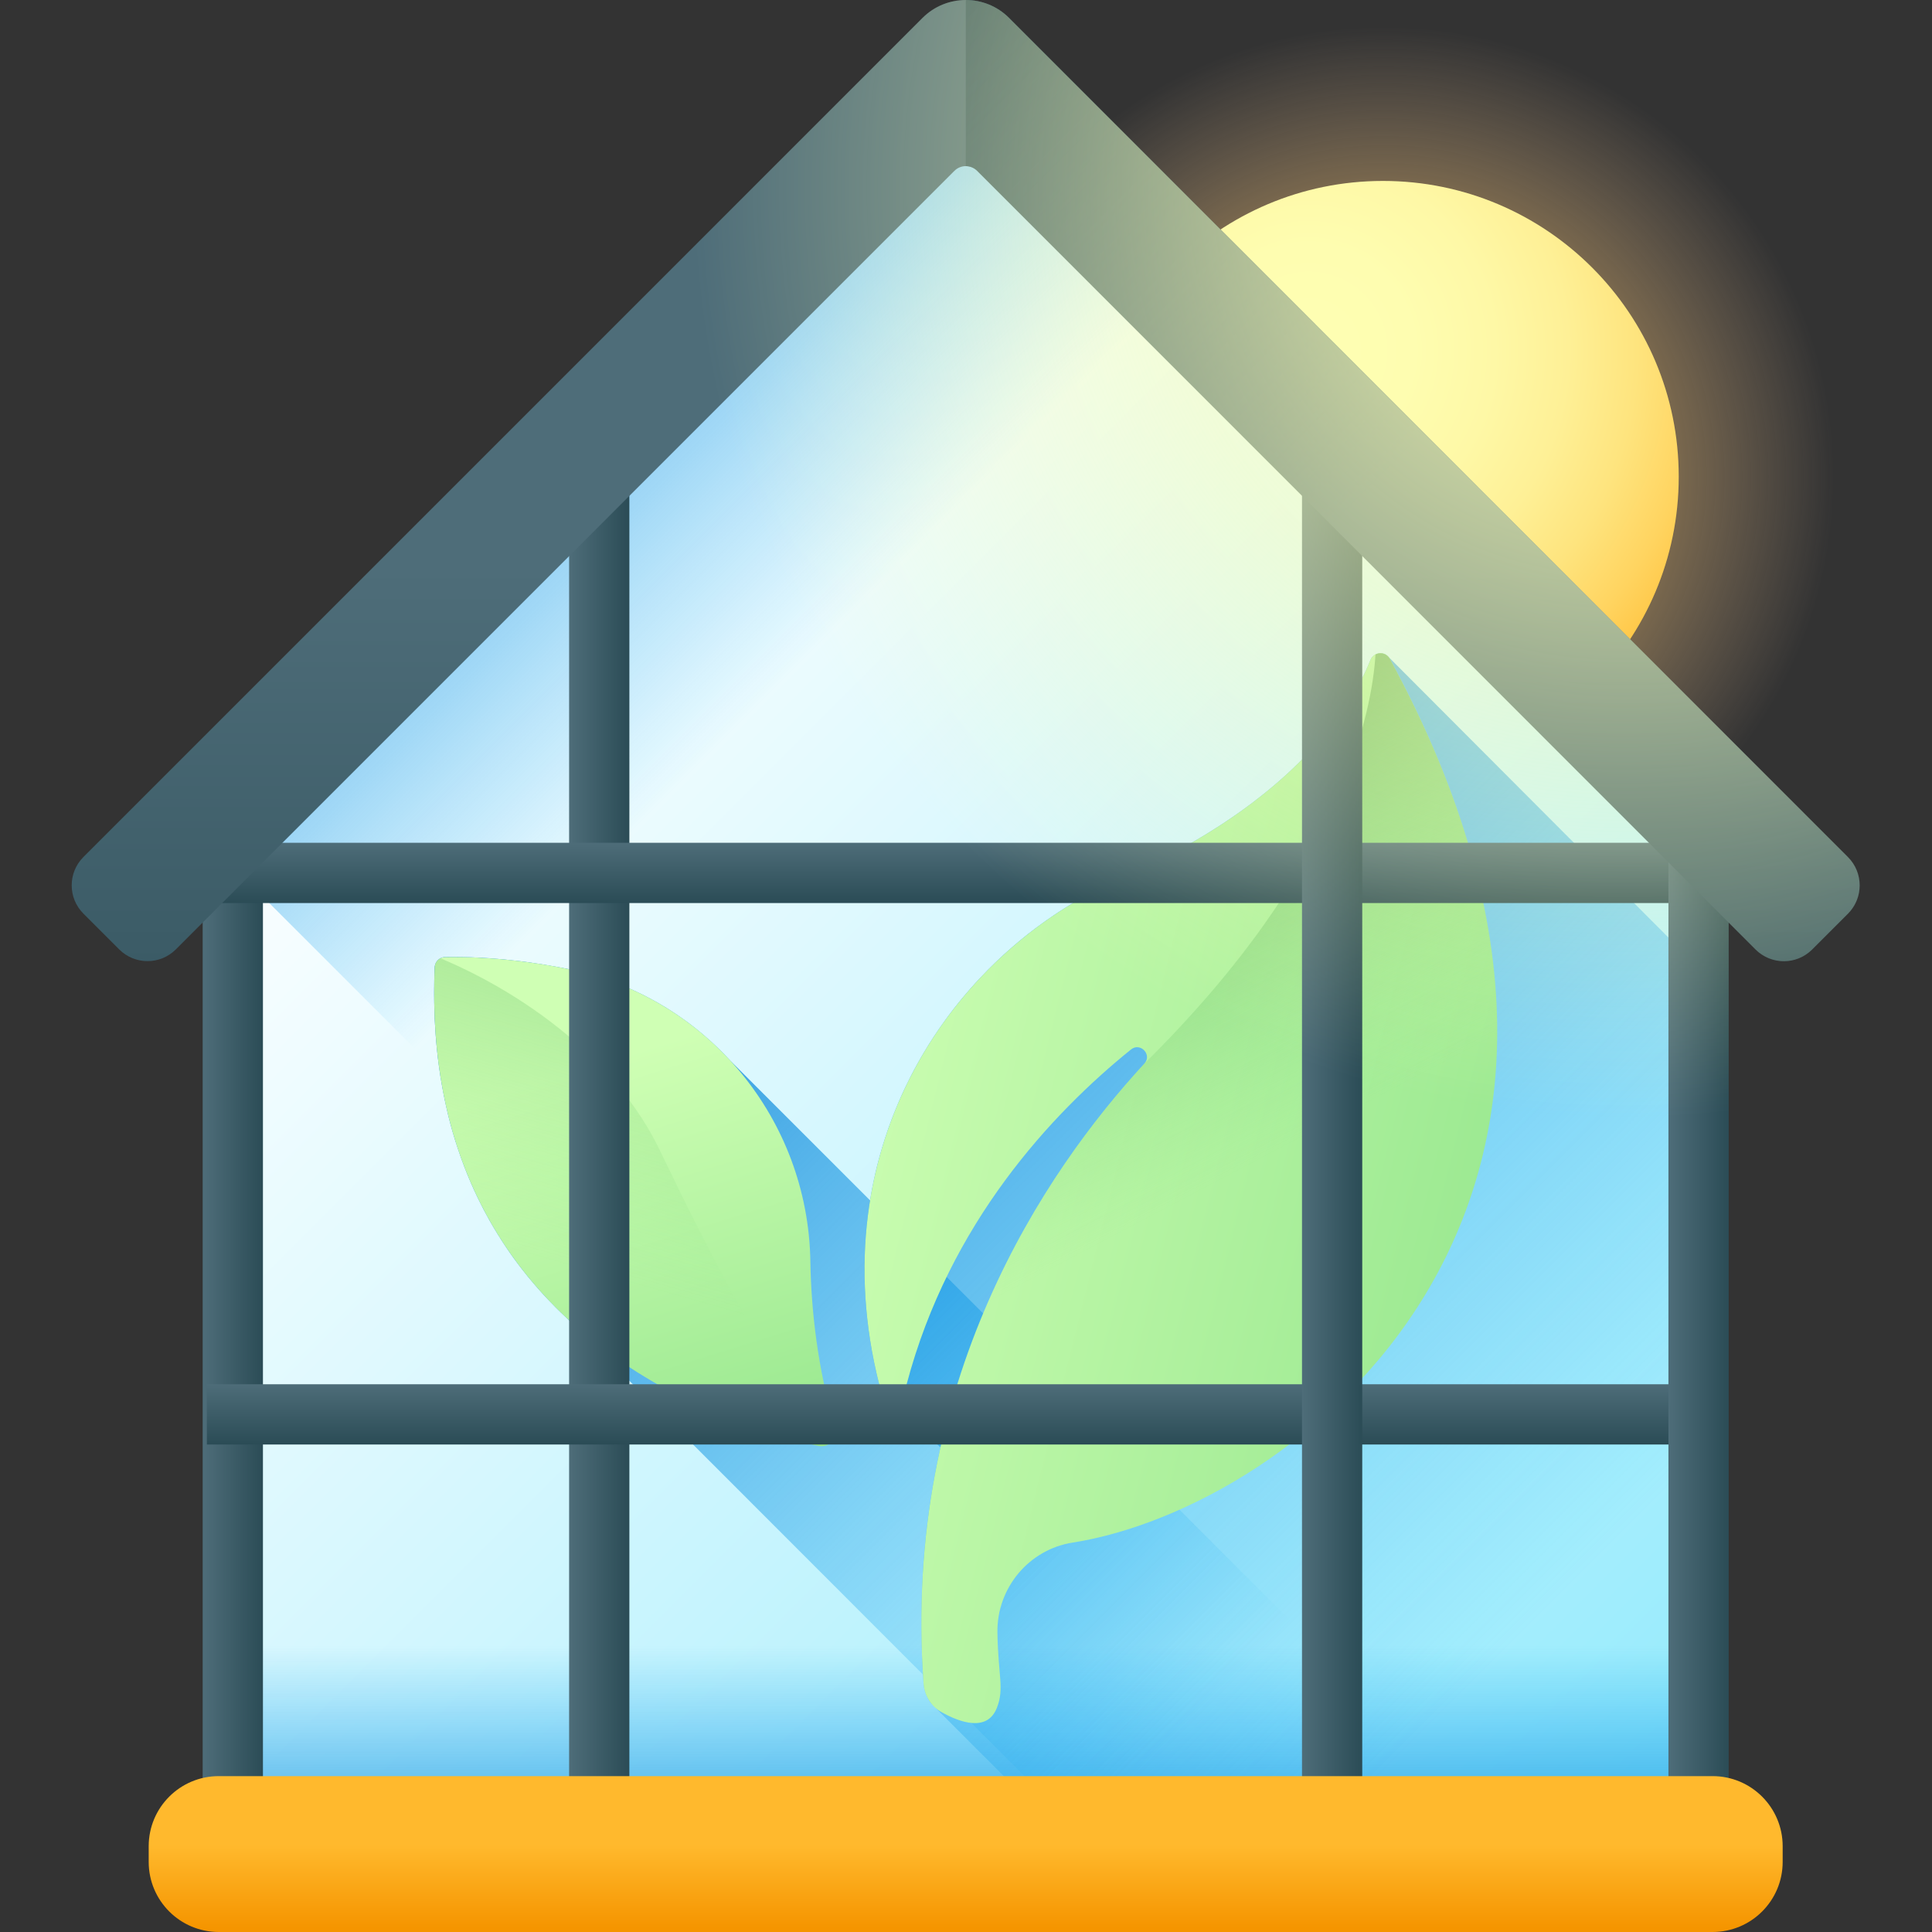
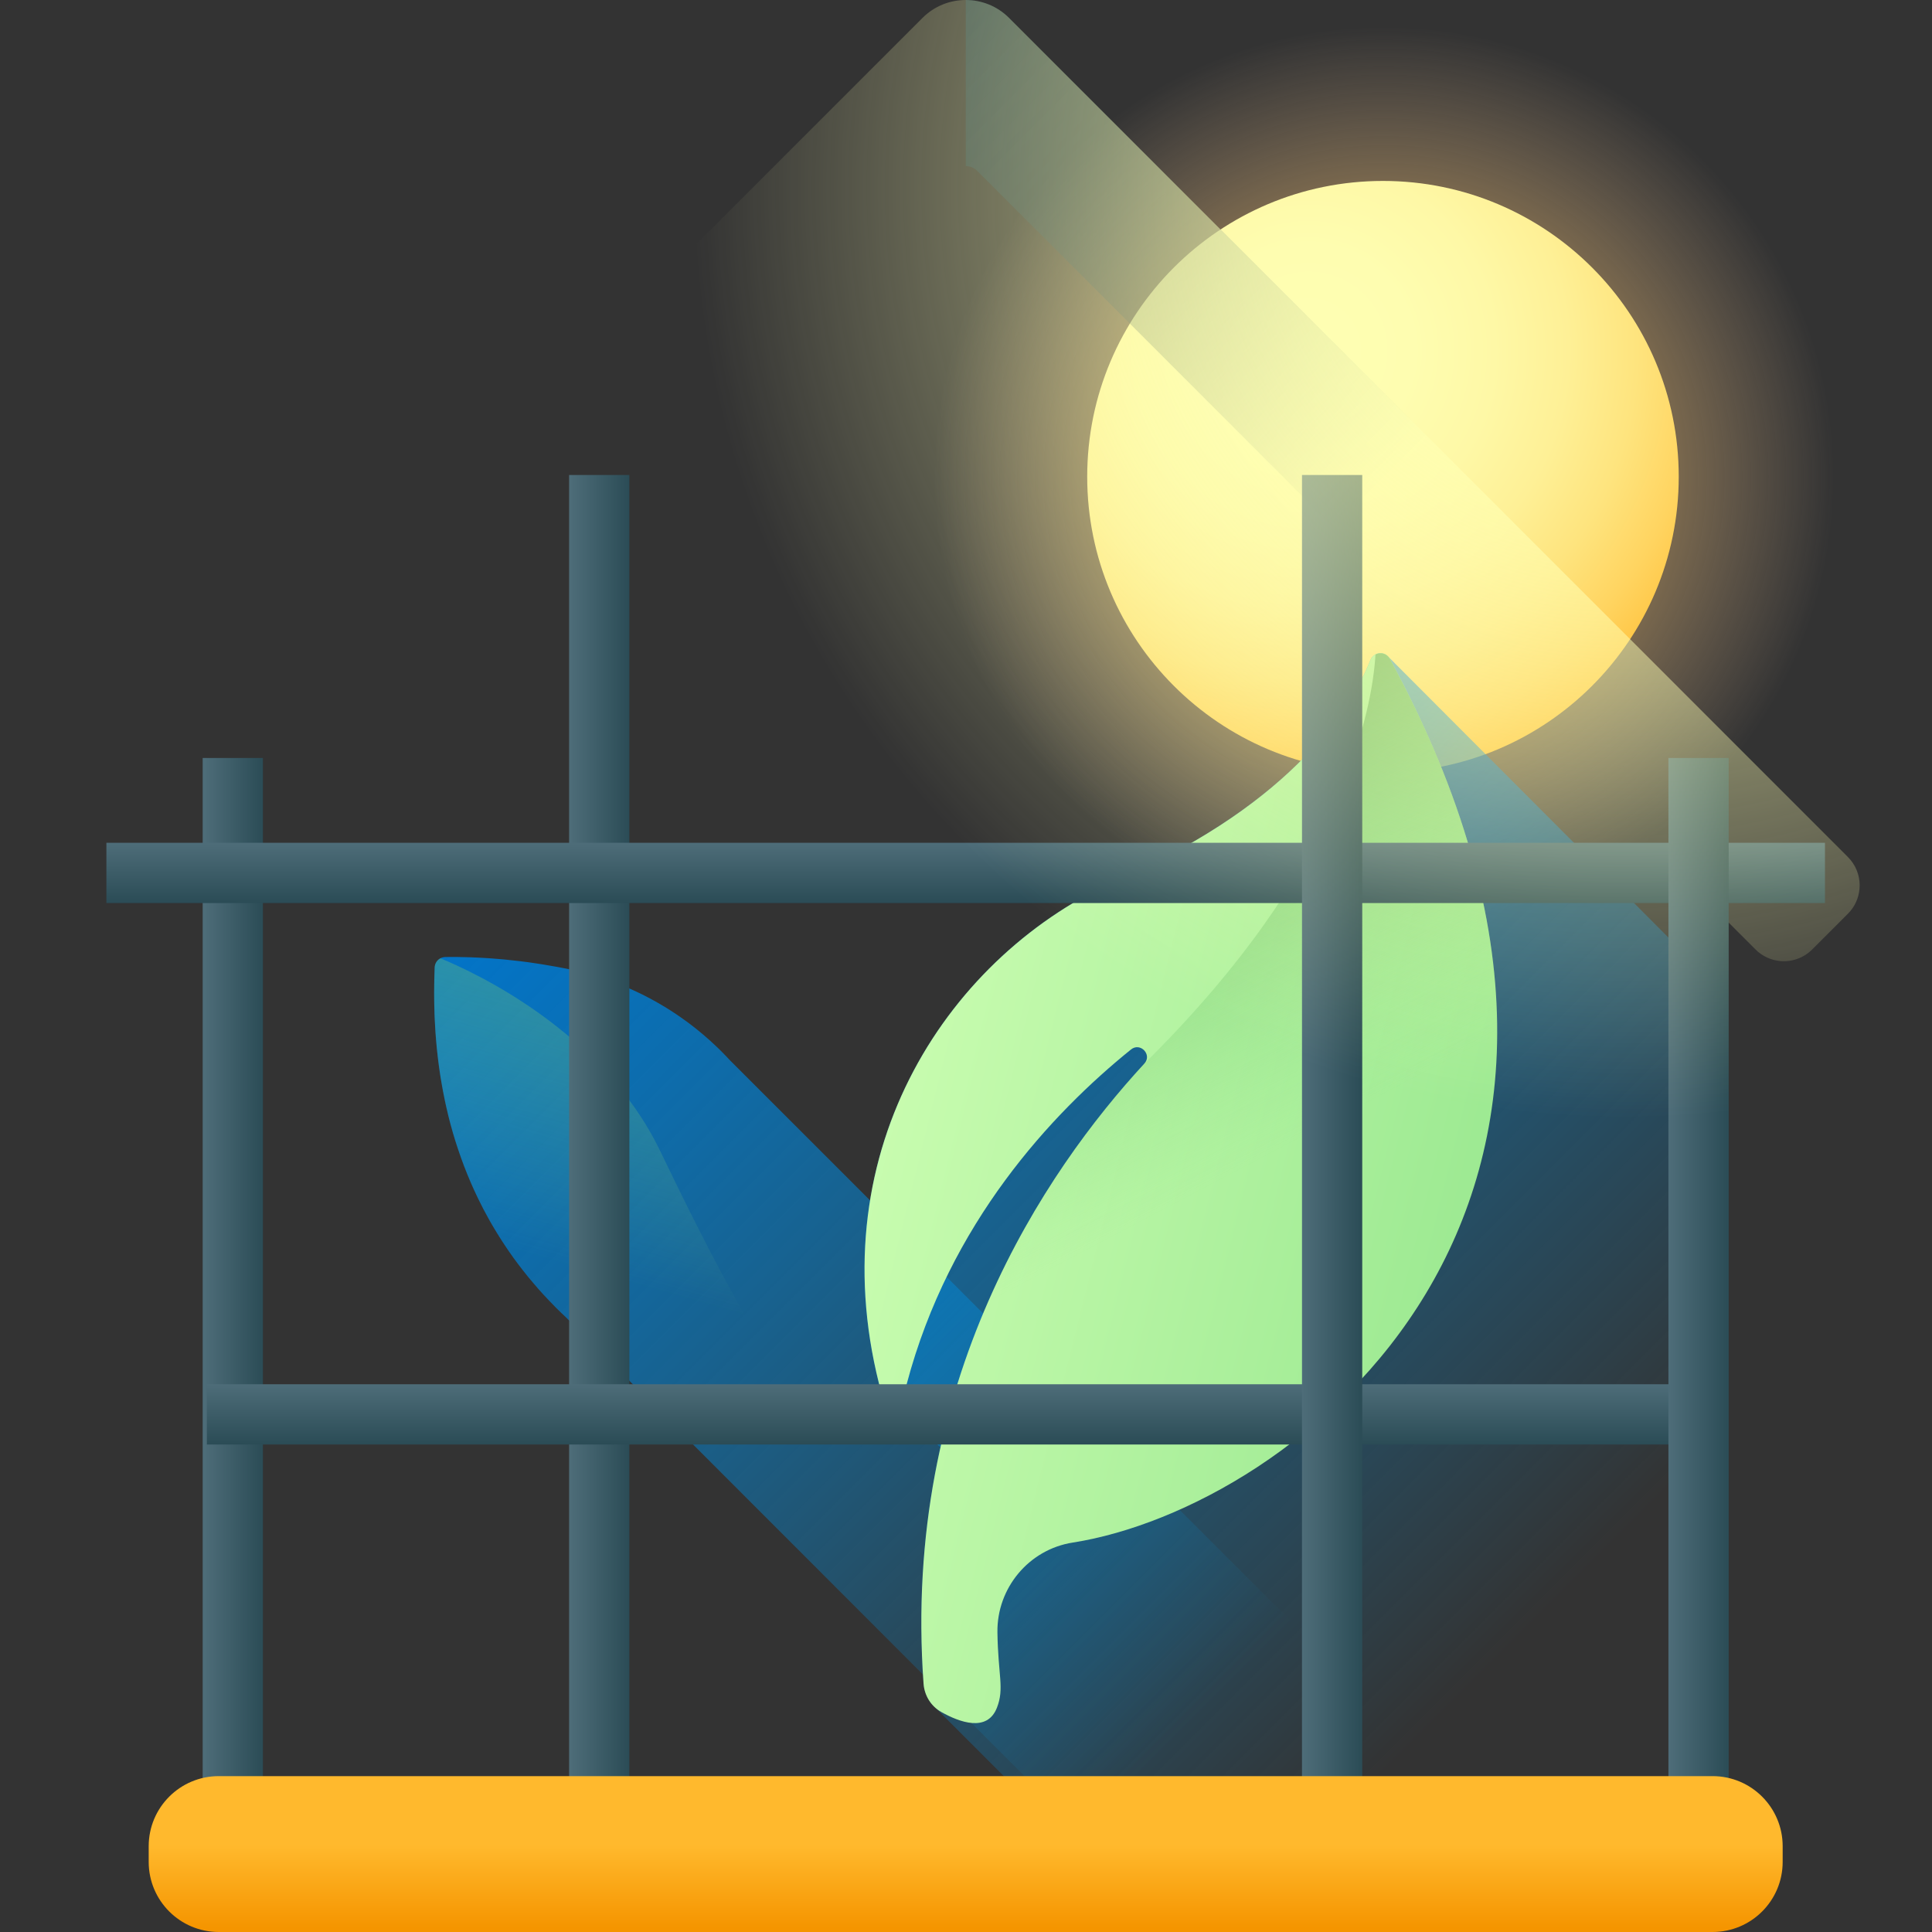
<svg xmlns="http://www.w3.org/2000/svg" xmlns:xlink="http://www.w3.org/1999/xlink" viewBox="-19 0 512 512">
  <rect x="-19" y="0" width="512" height="512" fill="#333333" stroke="none" />
  <radialGradient id="a" cx="347.783" cy="126.331" gradientUnits="userSpaceOnUse" r="119.285">
    <stop offset="0" stop-color="#ffb92d" />
    <stop offset=".336" stop-color="#fec259" stop-opacity=".663" />
    <stop offset=".782" stop-color="#fccd8d" stop-opacity=".22" />
    <stop offset="1" stop-color="#fbd1a2" stop-opacity="0" />
  </radialGradient>
  <radialGradient id="b" cx="327.82" cy="92.865" gradientUnits="userSpaceOnUse" r="126.635">
    <stop offset="0" stop-color="#feffb3" />
    <stop offset=".22" stop-color="#fefdb0" />
    <stop offset=".39" stop-color="#fef8a6" />
    <stop offset=".543" stop-color="#fef096" />
    <stop offset=".687" stop-color="#fee47e" />
    <stop offset=".823" stop-color="#ffd460" />
    <stop offset=".953" stop-color="#ffc13c" />
    <stop offset="1" stop-color="#ffb92d" />
  </radialGradient>
  <linearGradient id="c" gradientUnits="userSpaceOnUse" x1="66.335" x2="554.805" y1="176.208" y2="664.678">
    <stop offset="0" stop-color="#fff" />
    <stop offset="1" stop-color="#62e1fb" />
  </linearGradient>
  <linearGradient id="d">
    <stop offset="0" stop-color="#00a2f3" stop-opacity="0" />
    <stop offset="1" stop-color="#0075cd" />
  </linearGradient>
  <linearGradient id="e" gradientUnits="userSpaceOnUse" x1="236.942" x2="236.942" xlink:href="#d" y1="436.13" y2="509.957" />
  <linearGradient id="f" gradientUnits="userSpaceOnUse" x1="194.824" x2="72.659" xlink:href="#d" y1="174.232" y2="52.066" />
  <linearGradient id="g" gradientUnits="userSpaceOnUse" x1="396.628" x2="159.516" xlink:href="#d" y1="421.005" y2="183.895" />
  <linearGradient id="h" gradientUnits="userSpaceOnUse" x1="295.426" x2="85.447" xlink:href="#d" y1="457.759" y2="247.78" />
  <linearGradient id="i">
    <stop offset="0" stop-color="#cfffb4" />
    <stop offset="1" stop-color="#8ee388" />
  </linearGradient>
  <linearGradient id="j" gradientTransform="matrix(.912 -.549 .549 .912 1585.847 -854.436)" gradientUnits="userSpaceOnUse" x1="-1677.889" x2="-1518.64" xlink:href="#i" y1="243.592" y2="402.84" />
  <linearGradient id="k" gradientTransform="matrix(1.047 -.193 .193 1.047 452.958 -100.106)" gradientUnits="userSpaceOnUse" x1="-355.139" x2="-340.132" xlink:href="#i" y1="299.098" y2="423.246" />
  <linearGradient id="l">
    <stop offset="0" stop-color="#8ee388" stop-opacity="0" />
    <stop offset="1" stop-color="#4b9345" />
  </linearGradient>
  <linearGradient id="m" gradientTransform="matrix(1.047 -.193 .193 1.047 452.958 -100.106)" gradientUnits="userSpaceOnUse" x1="-220.333" x2="-258.027" xlink:href="#l" y1="360.184" y2="239.247" />
  <linearGradient id="n" gradientTransform="matrix(1.047 -.193 .193 1.047 452.958 -100.106)" gradientUnits="userSpaceOnUse" x1="-361.035" x2="-277.339" xlink:href="#l" y1="352.637" y2="183.143" />
  <linearGradient id="o">
    <stop offset="0" stop-color="#4e6d79" />
    <stop offset="1" stop-color="#2b4c56" />
  </linearGradient>
  <linearGradient id="p" gradientUnits="userSpaceOnUse" x1="34.712" x2="50.678" xlink:href="#o" y1="347.524" y2="347.524" />
  <linearGradient id="q" gradientUnits="userSpaceOnUse" x1="131.822" x2="147.788" xlink:href="#o" y1="310.026" y2="310.026" />
  <linearGradient id="r" gradientTransform="matrix(0 1.064 -1.064 0 522.532 29.617)" gradientUnits="userSpaceOnUse" x1="182.003" x2="197.003" xlink:href="#o" y1="268.326" y2="268.326" />
  <linearGradient id="s" gradientTransform="matrix(0 1.064 -1.064 0 522.532 29.617)" gradientUnits="userSpaceOnUse" x1="316.811" x2="331.811" xlink:href="#o" y1="268.326" y2="268.326" />
  <linearGradient id="t" gradientUnits="userSpaceOnUse" x1="326.043" x2="342.009" xlink:href="#o" y1="310.026" y2="310.026" />
  <linearGradient id="u" gradientUnits="userSpaceOnUse" x1="423.152" x2="439.118" xlink:href="#o" y1="347.524" y2="347.524" />
  <linearGradient id="v" gradientUnits="userSpaceOnUse" x1="236.915" x2="236.915" y1="488.911" y2="510.835">
    <stop offset="0" stop-color="#ffb92d" />
    <stop offset="1" stop-color="#f59500" />
  </linearGradient>
  <linearGradient id="w" gradientUnits="userSpaceOnUse" x1="236.915" x2="236.915" xlink:href="#o" y1="150.411" y2="343.5" />
  <linearGradient id="x" gradientUnits="userSpaceOnUse" x1="346.538" x2="173.583" y1="128.249" y2="-44.706">
    <stop offset="0" stop-color="#2b4c56" stop-opacity="0" />
    <stop offset="1" stop-color="#2b4c56" />
  </linearGradient>
  <radialGradient id="y" cx="411.329" cy="49.722" gradientUnits="userSpaceOnUse" r="246.642">
    <stop offset="0" stop-color="#feffb3" />
    <stop offset="1" stop-color="#feffb3" stop-opacity="0" />
  </radialGradient>
  <path d="m473.832 126.332c0 69.77-56.559 126.328-126.332 126.328-69.77 0-126.328-56.559-126.328-126.328 0-69.773 56.559-126.332 126.328-126.332 69.773 0 126.332 56.559 126.332 126.332zm0 0" fill="url(#a)" />
  <path d="m425.883 126.332c0 43.285-35.094 78.379-78.383 78.379s-78.379-35.094-78.379-78.379c0-43.289 35.09-78.383 78.379-78.383s78.383 35.094 78.383 78.383zm0 0" fill="url(#b)" />
-   <path d="m427.605 200.613v293.559h-381.328v-293.559l190.664-191.82zm0 0" fill="url(#c)" />
-   <path d="m46.277 396.949h381.328v97.223h-381.328zm0 0" fill="url(#e)" />
-   <path d="m427.605 200.613v293.559h-120.398l-260.93-260.934v-32.625l190.664-191.82zm0 0" fill="url(#f)" />
  <path d="m348.938 174.043c-.023-.02-.031-.043-.055-.051 0-.012-.012-.023-.031-.031-.062-.055-.105-.098-.16-.141-.129-.129-.285-.234-.445-.328-.023-.023-.055-.043-.086-.055 0 0-.012-.02-.023-.02-.031-.023-.062-.035-.094-.043 0-.012-.012-.012-.023-.012-.156-.062-.328-.129-.477-.172-.129-.02-.246-.043-.383-.051-.066-.012-.129-.012-.203-.012-.172-.012-.328-.012-.488.012-.332.043-.652.148-.949.297-.285.137-.543.332-.777.574-.094.105-.203.223-.285.363-.012.012-.023.02-.035.043-.082.137-.168.297-.234.469-3.395 8.516-12.441 24.777-35.527 40.938-.98.68-1.992 1.371-3.023 2.055-.523.34-1.043.691-1.566 1.031-1.062.684-2.148 1.375-3.266 2.055-.555.34-1.121.68-1.684 1.023-1.148.68-2.309 1.359-3.512 2.031-2.98 1.691-6.152 3.363-9.496 5.016-2.684 1.316-5.48 2.629-8.398 3.906-.512.223-1.012.445-1.523.68-.5.234-1.008.469-1.512.703-.5.246-1.008.488-1.508.734-.992.488-1.992 1-2.98 1.531-.93.492-1.863 1-2.781 1.523-.051.031-.105.062-.16.094-.977.566-1.945 1.129-2.902 1.727-.48.289-.961.586-1.438.895-.469.297-.949.605-1.418.914-.402.266-.809.531-1.211.809-.672.449-1.344.906-2.012 1.387-.332.223-.652.457-.969.691-1.332.957-2.641 1.945-3.941 2.957-.5.395-.988.789-1.477 1.191-.449.363-.887.727-1.32 1.098-.438.363-.875.734-1.301 1.105-3.043 2.633-5.961 5.441-8.727 8.422-.395.402-.766.82-1.141 1.223-.395.438-.777.863-1.16 1.301-.395.434-.766.871-1.137 1.32-.758.883-1.504 1.777-2.227 2.68l-.988 1.246c-.191.234-.375.48-.555.723-.371.469-.734.949-1.086 1.438-.363.48-.723.969-1.062 1.461-1.887 2.617-3.664 5.32-5.324 8.121-.605 1.012-1.203 2.043-1.766 3.074-.586 1.035-1.141 2.086-1.684 3.152-.477.938-.957 1.895-1.414 2.852-.574 1.191-1.129 2.406-1.652 3.629-.242.555-.477 1.109-.699 1.66-.234.555-.461 1.121-.684 1.672-.223.566-.445 1.129-.66 1.695-.637 1.691-1.246 3.414-1.797 5.16-.191.586-.375 1.172-.555 1.758-.172.574-.34 1.16-.512 1.734-.012.012-.012.031-.012.043-.168.586-.328 1.172-.488 1.754-.16.598-.32 1.203-.469 1.801-.148.598-.285 1.203-.438 1.809-.137.609-.273 1.215-.402 1.82-.395 1.82-.746 3.672-1.043 5.535-.012.012-.012.023-.012.043-.012 0-.012 0 0 .012-.117.723-.223 1.445-.328 2.18-.109.746-.203 1.492-.301 2.246-.094.758-.168 1.512-.254 2.27-.074.754-.137 1.52-.203 2.289-.68 8.375-.445 17.094.809 26.078.629 4.438 1.5 8.953 2.652 13.52.074.309.18.582.32.84.051.105.117.211.18.32.062.117.148.223.223.316.012.012.012.023.023.035.082.094.156.18.23.254.086.094.184.18.277.254l.258.191c.125.086.242.16.371.215.82.469 13.977 14.391 14.414 14.391.008 0 .008 0 .008-.012-.969 4.332-1.82 8.773-2.531 13.305-.172 1.141-.34 2.281-.512 3.43-.48 3.449-.883 6.961-1.203 10.527-.148 1.629-.277 3.266-.371 4.918-.105 1.648-.203 3.309-.277 4.969-.012.098-.012.203-.012.301-.051 1.438-.105 2.883-.137 4.344-.031 2.043-.055 4.117-.031 6.191.02 2.992.094 6.004.242 9.059-.008.066 0 .117 0 .184.055.945.098 1.895.16 2.84 0 .066 0 .129.012.191v.012c.043.809.094 1.629.16 2.449.012.191.031.383.062.574.012.129.031.246.062.363.023.148.043.297.086.434.098.449.246.883.406 1.309.105.301.223.578.359.852.109.234.234.469.363.684.223.371.469.711.734 1.043l1.352 1.352 41.355 41.344h157.078v-241.266c-32.41-32.488-76.426-76.598-78.672-78.867zm0 0" fill="url(#g)" />
  <path d="m387.684 494.176h-111.715l-37.555-37.586-12.824-12.816v-.012l-94.289-94.34-.285-.289c-.48-.445-.949-.895-1.43-1.352-.465-.445-.926-.902-1.395-1.371-.02-.023-.031-.043-.051-.066-1.012-1.02-2.012-2.062-3.004-3.137-.031-.035-.062-.066-.094-.098-.457-.5-.914-1.012-1.375-1.531-.445-.512-.902-1.035-1.34-1.555-1.012-1.172-1.992-2.387-2.949-3.621-.395-.508-.797-1.031-1.191-1.555-1.438-1.914-2.82-3.906-4.152-5.969-.426-.648-.84-1.32-1.254-1.992-.352-.562-.691-1.137-1.035-1.715-.062-.105-.125-.211-.191-.328-.277-.457-.543-.926-.809-1.395-1.094-1.938-2.137-3.926-3.129-5.992-.254-.531-.512-1.066-.754-1.609-.086-.168-.172-.34-.246-.52-.266-.586-.531-1.184-.789-1.777-.637-1.469-1.254-2.98-1.84-4.516-.586-1.531-1.141-3.105-1.672-4.703-.234-.691-.457-1.395-.68-2.098-.895-2.875-1.695-5.832-2.375-8.91-.137-.586-.266-1.168-.383-1.754-.129-.586-.246-1.172-.352-1.77-.105-.543-.215-1.086-.309-1.637-.031-.098-.055-.191-.055-.301-.094-.551-.191-1.105-.285-1.66-.086-.426-.148-.852-.215-1.277-.117-.754-.223-1.512-.328-2.285-.105-.777-.203-1.566-.301-2.355-.094-.797-.191-1.605-.266-2.426-.082-.809-.16-1.617-.223-2.438s-.129-1.641-.18-2.457v-.055c-.055-.82-.105-1.648-.141-2.492-.031-.637-.062-1.297-.082-1.945-.055-1.758-.086-3.547-.086-5.367 0-2.223.043-4.492.137-6.789 0 0 .012 0 .012-.012 0-.062.012-.129.012-.191.008-.031.008-.062.02-.098 0-.02 0-.043.012-.051l.031-.16c.012-.043.02-.086.031-.129 0-.02 0-.031.012-.043.02-.043.031-.094.055-.137.031-.105.082-.215.125-.309.043-.074.086-.148.129-.223.074-.129.16-.234.246-.344.074-.082.156-.168.242-.242v-.012c.086-.074.184-.148.277-.215.098-.074.203-.137.309-.191.098-.051.191-.094.289-.137.086-.031.168-.062.254-.086.055-.02.105-.031.16-.043.098-.02.18-.031.266-.043.086-.02.18-.031.277-.031 1.629-.031 3.961-.031 6.867.074.766.031 1.562.066 2.402.109.801.039 1.641.082 2.504.148.648.051 1.328.094 2.012.16.605.039 1.223.105 1.852.156.055.012.105.012.16.012.605.066 1.234.129 1.863.203.754.074 1.52.16 2.309.254.68.086 1.383.172 2.086.266 2.375.332 4.875.727 7.461 1.203.691.129 1.387.258 2.086.395.418.086.844.172 1.258.258.574.117 1.148.242 1.715.371 1.137.266 2.266.555 3.395.863.555.148 1.105.309 1.66.477.555.16 1.105.344 1.66.512 1.043.34 2.086.703 3.121 1.074.074.035.156.066.23.098.504.18 1.004.371 1.504.574.531.215 1.062.426 1.586.648.977.418 1.957.844 2.914 1.301 1.035.477 2.055.977 3.055 1.512.461.234.918.477 1.375.734.445.242.906.488 1.352.754.445.258.895.523 1.34.789.277.16.555.328.832.5.34.203.672.414 1.012.637.266.16.543.344.809.523.414.277.84.555 1.246.828.426.289.852.586 1.266.887.84.582 1.672 1.191 2.48 1.828.402.309.809.629 1.215.949 1.199.969 2.371 1.957 3.512 2.98.754.691 1.512 1.383 2.246 2.098.359.352.723.711 1.086 1.074.359.363.711.723 1.062 1.098.363.371.715.742 1.055 1.117.031.02.062.051.094.094 1.332 1.332 15.723 15.723 36.938 36.926-.012 0-.012 0 0 .012 6.227 6.215 13.039 13.027 20.289 20.277 3.152 3.141 6.375 6.375 9.676 9.664 16.211 16.211 34.062 34.062 52.039 52.031 34.605 34.594 69.637 69.613 94.109 94.086zm0 0" fill="url(#h)" />
  <path d="m349.301 174.57c-1.145-2.109-4.223-1.914-5.109.312-4.617 11.594-19.734 37.562-66.473 58.051-44.887 19.676-79.457 71.297-63.77 133.766.953 3.785 6.34 3.855 7.336.086 11.301-42.691 38.477-71.73 59.438-88.66 2.484-2.008 5.695 1.41 3.527 3.762-26.324 28.547-64.285 84.297-58.496 164.332.227 3.129 1.973 5.953 4.707 7.488 4.781 2.691 12.16 5.449 14.73-1.133 2.02-5.172.305-8.453.137-19.98-.172-11.762 8.336-21.977 19.957-23.797 58.555-9.188 163.07-88.805 84.016-234.227zm0 0" fill="url(#j)" />
-   <path d="m197.875 383.184c-23.703-5.18-105.785-30.145-101.672-126.875.062-1.477 1.27-2.648 2.746-2.68 5.188-.105 17.609.066 32.867 3.223 36.789 7.613 63.312 39.781 63.938 77.344.219 13.086 1.891 28.367 6.566 44.25.809 2.746-1.648 5.348-4.445 4.738zm0 0" fill="url(#k)" />
  <path d="m345.52 173.438c-.855 14.371-8.238 56.156-61.27 108.445-26.324 28.547-64.285 84.301-58.496 164.336.227 3.125 1.973 5.953 4.707 7.488 4.781 2.688 12.16 5.449 14.73-1.133 2.02-5.172.305-8.453.137-19.98-.172-11.762 8.336-21.977 19.957-23.801 58.555-9.184 163.07-88.801 84.016-234.223-.793-1.461-2.504-1.793-3.781-1.133zm0 0" fill="url(#m)" />
  <path d="m197.875 383.184c1.234.27 2.398-.086 3.246-.801-16.375-19.387-31.652-49.277-45.18-77.379-15.246-31.668-49.09-47.297-58.234-51.043-.855.453-1.457 1.32-1.5 2.348-4.117 96.73 77.965 121.695 101.668 126.875zm0 0" fill="url(#n)" />
  <path d="m34.711 200.875h15.969v293.297h-15.969zm0 0" fill="url(#p)" />
  <path d="m131.82 125.879h15.969v368.293h-15.969zm0 0" fill="url(#q)" />
  <path d="m9.195 223.348h455.438v15.969h-455.438zm0 0" fill="url(#r)" />
  <path d="m35.832 366.844h402.168v15.965h-402.168zm0 0" fill="url(#s)" />
  <path d="m326.043 125.879h15.965v368.293h-15.965zm0 0" fill="url(#t)" />
  <path d="m423.152 200.875h15.965v293.297h-15.965zm0 0" fill="url(#u)" />
  <path d="m434.855 512h-395.879c-10.258 0-18.57-8.312-18.57-18.57v-4.168c0-10.254 8.312-18.57 18.57-18.57h395.879c10.258 0 18.57 8.316 18.57 18.57v4.168c0 10.258-8.312 18.57-18.57 18.57zm0 0" fill="url(#v)" />
-   <path d="m470.723 227.133-222.309-222.379c-6.336-6.336-16.609-6.336-22.945 0l-222.359 222.359c-4.145 4.145-4.145 10.867 0 15.012l9.477 9.477c4.145 4.145 10.867 4.145 15.012 0l206.324-206.324c1.668-1.668 4.371-1.668 6.039 0l206.273 206.344c4.145 4.145 10.867 4.145 15.012 0l9.477-9.477c4.145-4.148 4.145-10.867 0-15.012zm0 0" fill="url(#w)" />
  <path d="m248.414 4.754c-3.168-3.172-7.32-4.754-11.473-4.754v44.027c1.094 0 2.188.418 3.023 1.25l206.27 206.344c4.145 4.145 10.867 4.145 15.012 0l9.477-9.477c4.145-4.145 4.145-10.867 0-15.012zm0 0" fill="url(#x)" />
  <path d="m470.723 227.129-222.309-222.375c-3.168-3.172-7.32-4.754-11.473-4.754s-8.305 1.582-11.473 4.754l-222.359 222.359c-4.145 4.145-4.145 10.867 0 15.012l9.477 9.477c4.145 4.145 10.867 4.145 15.012 0l7.113-7.113v226.715c-8.199 1.93-14.309 9.273-14.309 18.059v4.168c0 10.258 8.316 18.57 18.57 18.57h395.883c10.258 0 18.57-8.312 18.57-18.57v-4.168c0-8.785-6.109-16.129-14.309-18.059v-226.703l7.117 7.121c1.812 1.812 4.121 2.832 6.488 3.059 3.043.293 6.191-.73 8.523-3.059l9.477-9.477c1.812-1.816 2.832-4.121 3.059-6.492.035-.336.051-.676.051-1.016 0-2.715-1.035-5.434-3.109-7.508zm0 0" fill="url(#y)" />
</svg>